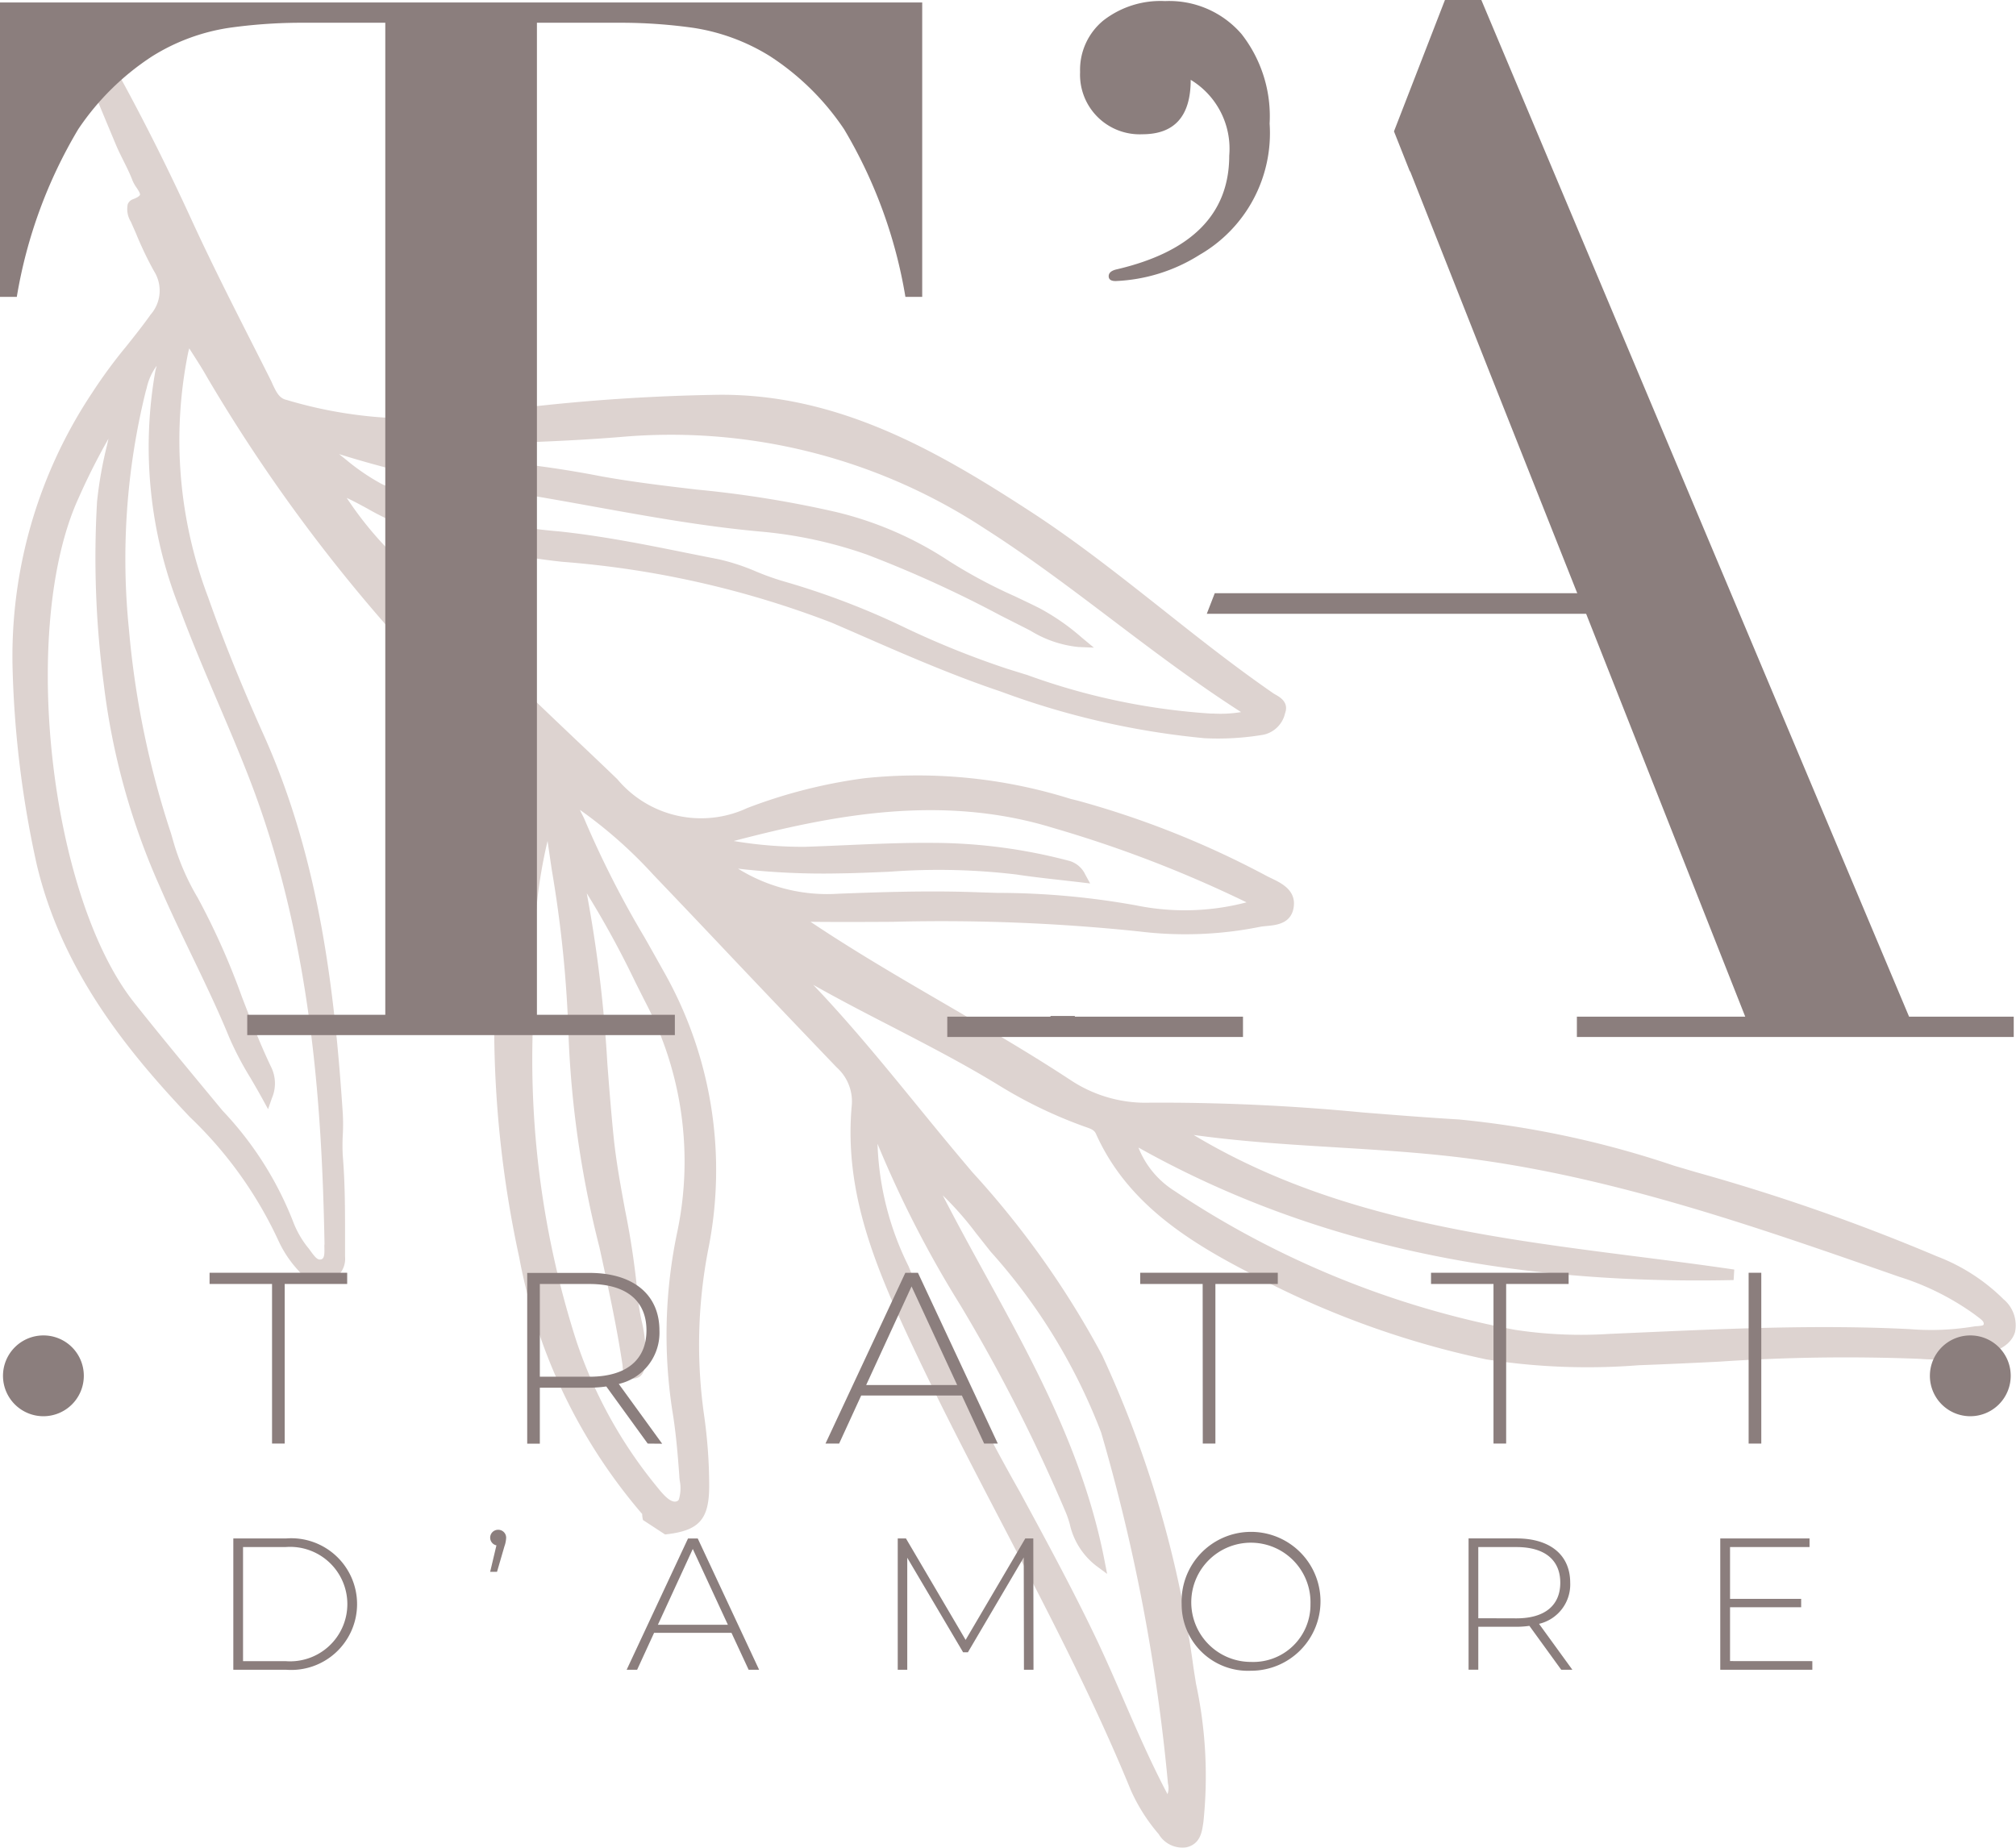
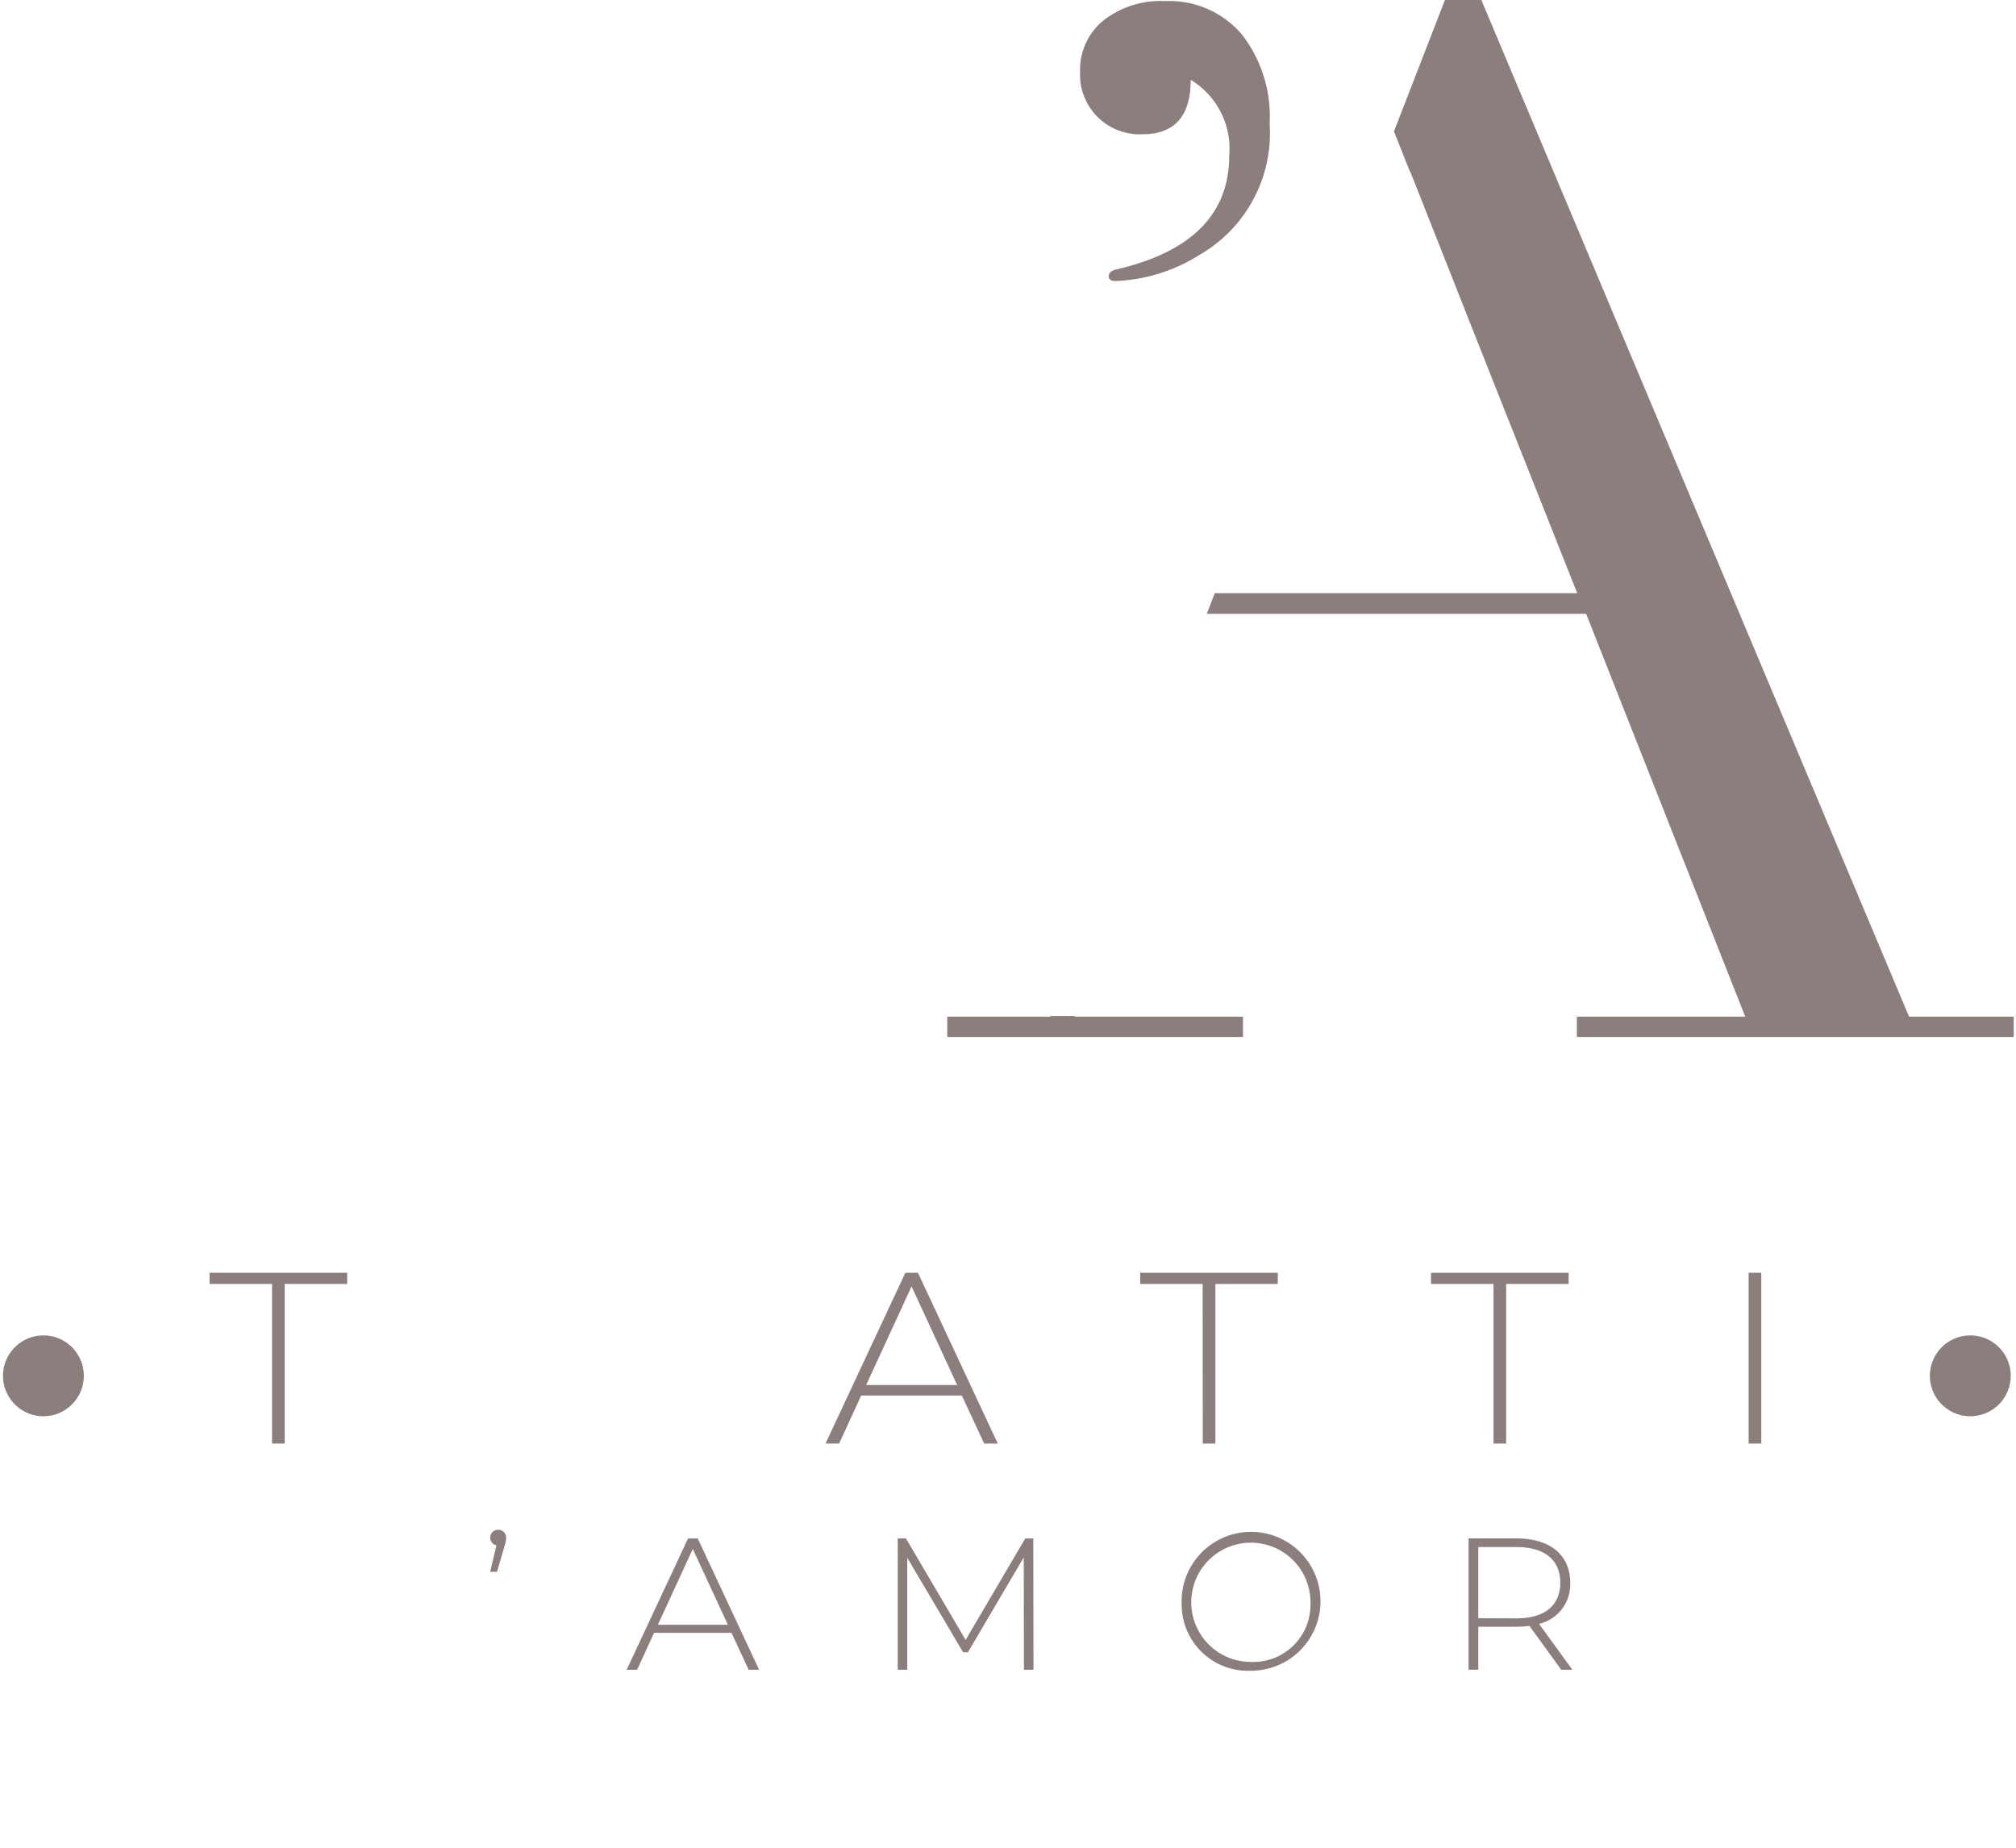
<svg xmlns="http://www.w3.org/2000/svg" id="Raggruppa_1" data-name="Raggruppa 1" width="71.993" height="66" viewBox="0 0 71.993 66">
  <defs>
    <clipPath id="clip-path">
      <rect id="Rettangolo_30" data-name="Rettangolo 30" width="71.993" height="66" fill="none" />
    </clipPath>
  </defs>
  <g id="Raggruppa_15" data-name="Raggruppa 15" clip-path="url(#clip-path)">
-     <path id="Tracciato_1968" data-name="Tracciato 1968" d="M12.4,15.058c-.238-.06-.344-.28-.466-.536L11.88,14.4q-.351-.7-.707-1.4c-.716-1.413-1.456-2.875-2.127-4.336-.975-2.127-1.958-4.061-3-5.912-.148-.262-.277-.547-.4-.823-.082-.183-.165-.366-.254-.545l-.03-.065A.6.6,0,0,0,5.042.957.433.433,0,0,0,4.692,1a.4.4,0,0,0-.157.134.569.569,0,0,0,.031.526l.024.054c.524,1.308,1.093,2.692,1.738,4.23.083.2.18.393.276.586.119.238.23.463.32.7a1.315,1.315,0,0,0,.142.251c.055.083.139.208.123.258,0,.014-.035.077-.247.157a.318.318,0,0,0-.189.178.858.858,0,0,0,.11.626L7.04,9.1a12.76,12.76,0,0,0,.648,1.36,1.3,1.3,0,0,1-.118,1.557c-.272.384-.572.761-.862,1.125a18,18,0,0,0-1.229,1.672,16.981,16.981,0,0,0-2.837,9.9A36.663,36.663,0,0,0,3.5,31.645c.9,3.822,3.269,6.711,5.472,9.033a14.5,14.5,0,0,1,3.174,4.441,4.053,4.053,0,0,0,.712,1.052l.03.036a.965.965,0,0,0,1.065.328.842.842,0,0,0,.56-.874l0-.687c0-.952,0-1.936-.08-2.9a6.548,6.548,0,0,1,0-.769,7.168,7.168,0,0,0,0-.743c-.293-4.413-.838-9.108-2.83-13.542-.787-1.753-1.434-3.357-1.977-4.9A15.826,15.826,0,0,1,8.9,13.424c.014-.067.03-.134.049-.2l.114.178c.192.3.374.583.538.877a58.537,58.537,0,0,0,8.757,11.388,19.866,19.866,0,0,0,1.492,1.38q.255.22.508.442l.033.029c.22.193.334.3.312.525-.026.26-.041.522-.057.784a10.787,10.787,0,0,1-.145,1.4,39.021,39.021,0,0,0,.231,15.459,19.563,19.563,0,0,0,4.4,9.179c-.01-.01-.008.014-.007.032a.892.892,0,0,0,.011.093l.015.079.79.517.069-.008c1.148-.137,1.5-.534,1.507-1.7a17.992,17.992,0,0,0-.182-2.548,17.877,17.877,0,0,1,.146-5.916,14.375,14.375,0,0,0-1.613-9.98c-.215-.387-.433-.773-.652-1.159a35.112,35.112,0,0,1-2.139-4.2c-.026-.065-.058-.128-.091-.192s-.059-.115-.084-.176a16.234,16.234,0,0,1,2.621,2.318q1.4,1.464,2.79,2.936,1.875,1.979,3.761,3.947a1.627,1.627,0,0,1,.531,1.386c-.269,3.076.835,5.721,2.2,8.614,1,2.128,2.106,4.248,3.175,6.3,1.6,3.069,3.255,6.242,4.589,9.5a6.35,6.35,0,0,0,1,1.58.981.981,0,0,0,.992.471c.487-.116.549-.534.595-.839l.01-.068A15.741,15.741,0,0,0,44.9,60.91l-.085-.54a38.883,38.883,0,0,0-3.263-11.179,32.089,32.089,0,0,0-4.639-6.546l-.448-.532c-.512-.61-1.016-1.227-1.519-1.843-1.18-1.445-2.392-2.93-3.714-4.315.915.516,1.847,1,2.758,1.468,1.3.674,2.651,1.37,3.918,2.15A16.3,16.3,0,0,0,40.87,41l.092.033c.2.068.309.112.369.248,1.082,2.419,3.215,3.783,5.359,4.9a31.956,31.956,0,0,0,8.579,3.152,23.281,23.281,0,0,0,5.438.209l.54-.021c.778-.03,1.556-.068,2.335-.107a67.158,67.158,0,0,1,7.174-.1,7.685,7.685,0,0,0,2.429-.2c.664-.175.891-.508.964-.756a1.212,1.212,0,0,0-.41-1.173,6.823,6.823,0,0,0-2.382-1.534,71.142,71.142,0,0,0-8.608-3.007l-.788-.233a34.325,34.325,0,0,0-7.667-1.647c-1.147-.068-2.314-.161-3.442-.251a75.407,75.407,0,0,0-7.576-.349,4.848,4.848,0,0,1-2.826-.788c-1.468-.967-3.011-1.864-4.5-2.732-1.6-.931-3.251-1.892-4.814-2.94.992.01,1.983.006,2.946,0a67.825,67.825,0,0,1,8.793.345,13.514,13.514,0,0,0,4.3-.163c.079-.015.166-.024.254-.032.338-.032.849-.081.954-.633.12-.638-.433-.9-.8-1.076l-.128-.062a32.524,32.524,0,0,0-6.79-2.71l-.236-.057a18.226,18.226,0,0,0-7.358-.741,18.432,18.432,0,0,0-4.195,1.066,3.9,3.9,0,0,1-4.641-1.032q-.7-.674-1.411-1.344c-2.125-2.019-4.322-4.107-6.3-6.338-.15-.17-.3-.337-.458-.506a12.659,12.659,0,0,1-1.493-1.857c.264.124.515.26.76.394a8.743,8.743,0,0,0,1.188.57,25.107,25.107,0,0,0,5.746,1.318A33.973,33.973,0,0,1,31.9,23.024q.536.231,1.071.465c1.6.7,3.264,1.422,4.951,1.988a28.574,28.574,0,0,0,7.286,1.67,9.742,9.742,0,0,0,2.1-.124,1.009,1.009,0,0,0,.773-.764c.145-.393-.176-.576-.349-.674-.037-.021-.073-.041-.1-.063C46.3,24.6,45,23.575,43.753,22.585c-1.521-1.2-3.094-2.45-4.757-3.531-3.327-2.163-6.941-4.267-11.314-4.17a69.2,69.2,0,0,0-9.051.756,15.744,15.744,0,0,1-6.227-.582m1.37,30.17,0,.091c.008.226.005.4-.1.437-.123.043-.209-.039-.391-.292l-.06-.082a3.4,3.4,0,0,1-.559-.955,12.189,12.189,0,0,0-2.522-3.974l-.745-.9c-.8-.966-1.623-1.964-2.415-2.963C3.949,32.761,2.891,23.156,5,18.561a23.567,23.567,0,0,1,1.065-2.112l-.055.245a14.508,14.508,0,0,0-.353,2,34.511,34.511,0,0,0,.237,6.5A25.066,25.066,0,0,0,7.91,32.474c.355.823.75,1.644,1.132,2.438.46.956.936,1.945,1.344,2.942a11.415,11.415,0,0,0,.746,1.42c.137.235.281.481.426.745l.206.376.14-.4a1.329,1.329,0,0,0-.042-1.127c-.386-.81-.717-1.665-1.036-2.492a25.634,25.634,0,0,0-1.572-3.526,8.613,8.613,0,0,1-.842-1.909l-.116-.4a32.016,32.016,0,0,1-1.5-7.276,24.94,24.94,0,0,1,.6-8.51l.033-.115a2.086,2.086,0,0,1,.354-.789c0,.027-.013.056-.022.09s-.019.072-.025.106a15.6,15.6,0,0,0,.881,8.492c.412,1.113.885,2.223,1.343,3.3.377.885.768,1.8,1.12,2.709,2.214,5.708,2.607,11.639,2.7,16.687m2.793-28.511c.734-.026,1.483-.049,2.233-.072,1.815-.056,3.692-.113,5.533-.262A20.4,20.4,0,0,1,37.35,19.656c1.57,1,3.083,2.144,4.546,3.252s2.993,2.266,4.615,3.306a4.49,4.49,0,0,1-.979.053l-.1,0a23.616,23.616,0,0,1-6.552-1.376l-.715-.222a31.508,31.508,0,0,1-3.616-1.452,27.44,27.44,0,0,0-4.294-1.65,9.314,9.314,0,0,1-1.054-.37,7.621,7.621,0,0,0-1.353-.443c-.385-.075-.769-.152-1.154-.229-1.485-.3-3.02-.606-4.562-.767a18.191,18.191,0,0,1-6.326-1.7,7.688,7.688,0,0,1-1.244-.848L14.3,17a37.075,37.075,0,0,0,6.154,1.364l.253.041c.881.143,1.76.3,2.639.46,1.95.352,3.966.717,5.983.9a15.545,15.545,0,0,1,3.818.823,41.681,41.681,0,0,1,4.762,2.17l.819.415c.089.044.178.091.267.137a4.039,4.039,0,0,0,1.7.579l.56.023-.431-.357A8.031,8.031,0,0,0,39.306,22.5c-.292-.146-.587-.286-.882-.426a18.162,18.162,0,0,1-2.349-1.258,12.661,12.661,0,0,0-4.026-1.748,38.766,38.766,0,0,0-4.964-.8c-1.127-.133-2.293-.27-3.426-.475a37.333,37.333,0,0,0-4.542-.6,12.819,12.819,0,0,1-2.173-.383l-.377-.088M72.639,48.164a9.4,9.4,0,0,1-2.252.088c-3.207-.163-6.459-.018-9.6.121l-1.133.05a15.692,15.692,0,0,1-3.361-.146A32.8,32.8,0,0,1,44.13,43.314a3.236,3.236,0,0,1-1.285-1.548C48.851,45.131,55.81,46.679,64.1,46.5l.023-.376c-1.154-.169-2.331-.32-3.47-.465-5.38-.687-10.939-1.4-15.836-4.342,1.691.236,3.414.341,5.083.443,1.4.086,2.855.175,4.271.341,5.392.631,10.586,2.447,15.609,4.2l.229.08a9.411,9.411,0,0,1,2.7,1.349l.083.063c.182.134.255.2.238.288a.044.044,0,0,1-.006.015c-.015.024-.064.037-.222.05-.058,0-.114.01-.165.02M28.4,30.816c3.394-.884,7.349-1.713,11.406-.463a43.6,43.6,0,0,1,6.9,2.656,8.7,8.7,0,0,1-3.946.108,27.985,27.985,0,0,0-4.95-.446c-.273-.008-.546-.016-.82-.026-1.692-.059-3.4,0-4.855.056a6.034,6.034,0,0,1-3.588-.895,26.408,26.408,0,0,0,3.564.17c.617-.007,1.243-.035,1.849-.061a23.446,23.446,0,0,1,4.531.1c.518.079,1.046.138,1.556.195.237.027.473.053.709.081l.365.044-.176-.322a.907.907,0,0,0-.548-.479,19.146,19.146,0,0,0-4.857-.649c-1.05-.01-2.116.037-3.147.082-.487.022-.975.043-1.462.059a14.82,14.82,0,0,1-2.533-.207m7.451,12.646a11.487,11.487,0,0,1,1.192,1.354l.525.664a20.748,20.748,0,0,1,3.948,6.462A66.526,66.526,0,0,1,43.9,64.484a.631.631,0,0,1-.017.376c-.575-1.087-1.072-2.228-1.552-3.335-.347-.8-.706-1.626-1.092-2.425-.824-1.707-1.743-3.4-2.63-5.036A78.967,78.967,0,0,1,34.756,46.3l-.12-.294a10.56,10.56,0,0,1-1.108-4.373,39.142,39.142,0,0,0,2.967,5.777,60.027,60.027,0,0,1,3.757,7.39c.054.129.1.267.14.409a2.586,2.586,0,0,0,.942,1.494l.393.291-.093-.479c-.738-3.8-2.524-7.057-4.252-10.2-.511-.931-1.036-1.887-1.529-2.85M23.145,32.685a33.651,33.651,0,0,1,1.726,3.157c.132.264.265.529.4.793a12.276,12.276,0,0,1,1.117,8.093,17.839,17.839,0,0,0-.19,6.423c.136.809.2,1.636.252,2.339,0,.055.009.114.015.176a1.355,1.355,0,0,1-.035.679.136.136,0,0,1-.062.053c-.228.092-.517-.267-.729-.529l-.033-.041a16.372,16.372,0,0,1-2.84-5.175,32.905,32.905,0,0,1-1.52-11.791c.019-.487.026-.977.033-1.468a17.539,17.539,0,0,1,.466-4.578q.074.517.151,1.035a43.228,43.228,0,0,1,.6,5.976,36.025,36.025,0,0,0,1.1,7.495c.3,1.372.614,2.792.824,4.2l.006.055a.5.5,0,0,0,.156.372.364.364,0,0,0,.287.063c.308-.048.343-.353.362-.518A4.963,4.963,0,0,0,25.1,47.94a7.519,7.519,0,0,1-.134-.871A28.9,28.9,0,0,0,24.513,44c-.158-.858-.321-1.744-.41-2.622s-.157-1.755-.223-2.612a48.031,48.031,0,0,0-.735-6.081" transform="translate(-2.191 -0.781)" fill="#ddd3d0" />
-     <path id="Tracciato_1969" data-name="Tracciato 1969" d="M8.829,36.684h4.93V1.253h-3.14a18.57,18.57,0,0,0-2.439.181,7.2,7.2,0,0,0-2.735,1.01A9.227,9.227,0,0,0,2.791,5.06,17.18,17.18,0,0,0,.6,11.043H0V.528H32.933V11.043h-.6A17.189,17.189,0,0,0,30.146,5.06a9.226,9.226,0,0,0-2.654-2.616,7.243,7.243,0,0,0-2.735-1.01,18.619,18.619,0,0,0-2.439-.181H19.174V36.684H24.1v.725H8.829Z" transform="translate(0 -0.44)" fill="#8b7e7d" />
    <path id="Tracciato_1970" data-name="Tracciato 1970" d="M207.572,218.749H206.7l-.01.026h-3.681v.725h10.56v-.725h-6.012Z" transform="translate(-169.181 -182.463)" fill="#8b7e7d" />
    <path id="Tracciato_1971" data-name="Tracciato 1971" d="M317.091,36.312,301.816,0h-1.3l-1.82,4.692.569,1.435.006-.014,2.819,7.132,3.438,8.666h.026l5.686,14.4h-6.012v.725h15.6v-.725Z" transform="translate(-248.916)" fill="#8b7e7d" />
    <path id="Tracciato_1972" data-name="Tracciato 1972" d="M272.435,128.46H258.591l.285-.736h13.559Z" transform="translate(-215.496 -106.537)" fill="#8b7e7d" />
    <path id="Tracciato_1973" data-name="Tracciato 1973" d="M238.2,4.612A5.015,5.015,0,0,1,235.7,9.3a6.075,6.075,0,0,1-3,.937c-.164,0-.247-.057-.247-.174s.094-.2.283-.243q4.021-.938,4.022-4.062a2.875,2.875,0,0,0-1.376-2.708q0,1.945-1.728,1.944a2.128,2.128,0,0,1-2.222-2.222,2.28,2.28,0,0,1,.829-1.84,3.322,3.322,0,0,1,2.205-.694,3.406,3.406,0,0,1,2.734,1.18A4.766,4.766,0,0,1,238.2,4.612" transform="translate(-192.861 -0.199)" fill="#8b7e7d" />
-     <path id="Tracciato_1974" data-name="Tracciato 1974" d="M49.993,331.25h1.886a2.352,2.352,0,1,1,0,4.69H49.993Zm1.859,4.382a2.044,2.044,0,1,0,0-4.074H50.34v4.074Z" transform="translate(-41.661 -276.303)" fill="#8b7e7d" />
    <path id="Tracciato_1975" data-name="Tracciato 1975" d="M105.595,329.673a1.015,1.015,0,0,1-.061.308l-.265.911h-.245l.224-.945a.281.281,0,0,1,.061-.556.281.281,0,0,1,.286.281" transform="translate(-87.52 -274.753)" fill="#8b7e7d" />
    <path id="Tracciato_1976" data-name="Tracciato 1976" d="M138.019,334.621h-2.764l-.606,1.32h-.374l2.192-4.69h.347l2.192,4.69h-.374Zm-.129-.288-1.253-2.707-1.246,2.707Z" transform="translate(-111.897 -276.303)" fill="#8b7e7d" />
    <path id="Tracciato_1977" data-name="Tracciato 1977" d="M196.875,335.94l-.007-4.013-1.995,3.39h-.17l-1.995-3.377v4h-.34v-4.69h.293l2.131,3.624,2.131-3.624h.286l.007,4.69Z" transform="translate(-160.309 -276.303)" fill="#8b7e7d" />
    <path id="Tracciato_1978" data-name="Tracciato 1978" d="M253.2,333.426a2.48,2.48,0,1,1,2.478,2.379,2.368,2.368,0,0,1-2.478-2.379m4.6,0a2.129,2.129,0,1,0-2.124,2.064,2.042,2.042,0,0,0,2.124-2.064" transform="translate(-211.002 -276.133)" fill="#8b7e7d" />
    <path id="Tracciato_1979" data-name="Tracciato 1979" d="M317.993,335.94l-1.137-1.568a3.4,3.4,0,0,1-.463.033h-1.362v1.534h-.347v-4.69h1.709c1.2,0,1.92.589,1.92,1.581A1.443,1.443,0,0,1,317.2,334.3l1.191,1.641Zm-1.6-1.836c1.021,0,1.566-.469,1.566-1.273s-.545-1.273-1.566-1.273h-1.362V334.1Z" transform="translate(-262.24 -276.303)" fill="#8b7e7d" />
-     <path id="Tracciato_1980" data-name="Tracciato 1980" d="M371.9,335.632v.308h-3.288v-4.69H371.8v.308h-2.839v1.849h2.54v.3h-2.54v1.923Z" transform="translate(-307.18 -276.303)" fill="#8b7e7d" />
    <path id="Tracciato_1981" data-name="Tracciato 1981" d="M47.139,274.441H44.908v-.4h4.914v.4H47.591v5.7h-.452Z" transform="translate(-37.424 -228.583)" fill="#8b7e7d" />
-     <path id="Tracciato_1982" data-name="Tracciato 1982" d="M117.272,280.142l-1.479-2.04a4.409,4.409,0,0,1-.6.044H113.42v2h-.451v-6.1h2.222c1.558,0,2.5.767,2.5,2.057a1.877,1.877,0,0,1-1.452,1.909l1.549,2.135Zm-2.081-2.388c1.328,0,2.037-.61,2.037-1.656s-.708-1.656-2.037-1.656H113.42v3.312Z" transform="translate(-94.142 -228.583)" fill="#8b7e7d" />
    <path id="Tracciato_1983" data-name="Tracciato 1983" d="M181.758,278.425h-3.595l-.788,1.717h-.487l2.851-6.1h.451l2.851,6.1h-.487Zm-.168-.375-1.629-3.521-1.62,3.521Z" transform="translate(-147.409 -228.583)" fill="#8b7e7d" />
-     <path id="Tracciato_1984" data-name="Tracciato 1984" d="M246.545,274.441h-2.231v-.4h4.914v.4H247v5.7h-.451Z" transform="translate(-203.597 -228.583)" fill="#8b7e7d" />
+     <path id="Tracciato_1984" data-name="Tracciato 1984" d="M246.545,274.441h-2.231v-.4h4.914v.4H247v5.7h-.451" transform="translate(-203.597 -228.583)" fill="#8b7e7d" />
    <path id="Tracciato_1985" data-name="Tracciato 1985" d="M308.868,274.441h-2.231v-.4h4.914v.4H309.32v5.7h-.452Z" transform="translate(-255.534 -228.583)" fill="#8b7e7d" />
    <rect id="Rettangolo_29" data-name="Rettangolo 29" width="0.452" height="6.101" transform="translate(62.445 45.458)" fill="#8b7e7d" />
    <path id="Tracciato_1986" data-name="Tracciato 1986" d="M3.527,288.971a1.443,1.443,0,1,1-1.443-1.436,1.44,1.44,0,0,1,1.443,1.436" transform="translate(-0.534 -239.839)" fill="#8b7e7d" />
    <path id="Tracciato_1987" data-name="Tracciato 1987" d="M416.421,288.971a1.443,1.443,0,1,1-1.443-1.436,1.44,1.44,0,0,1,1.443,1.436" transform="translate(-344.617 -239.839)" fill="#8b7e7d" />
  </g>
</svg>